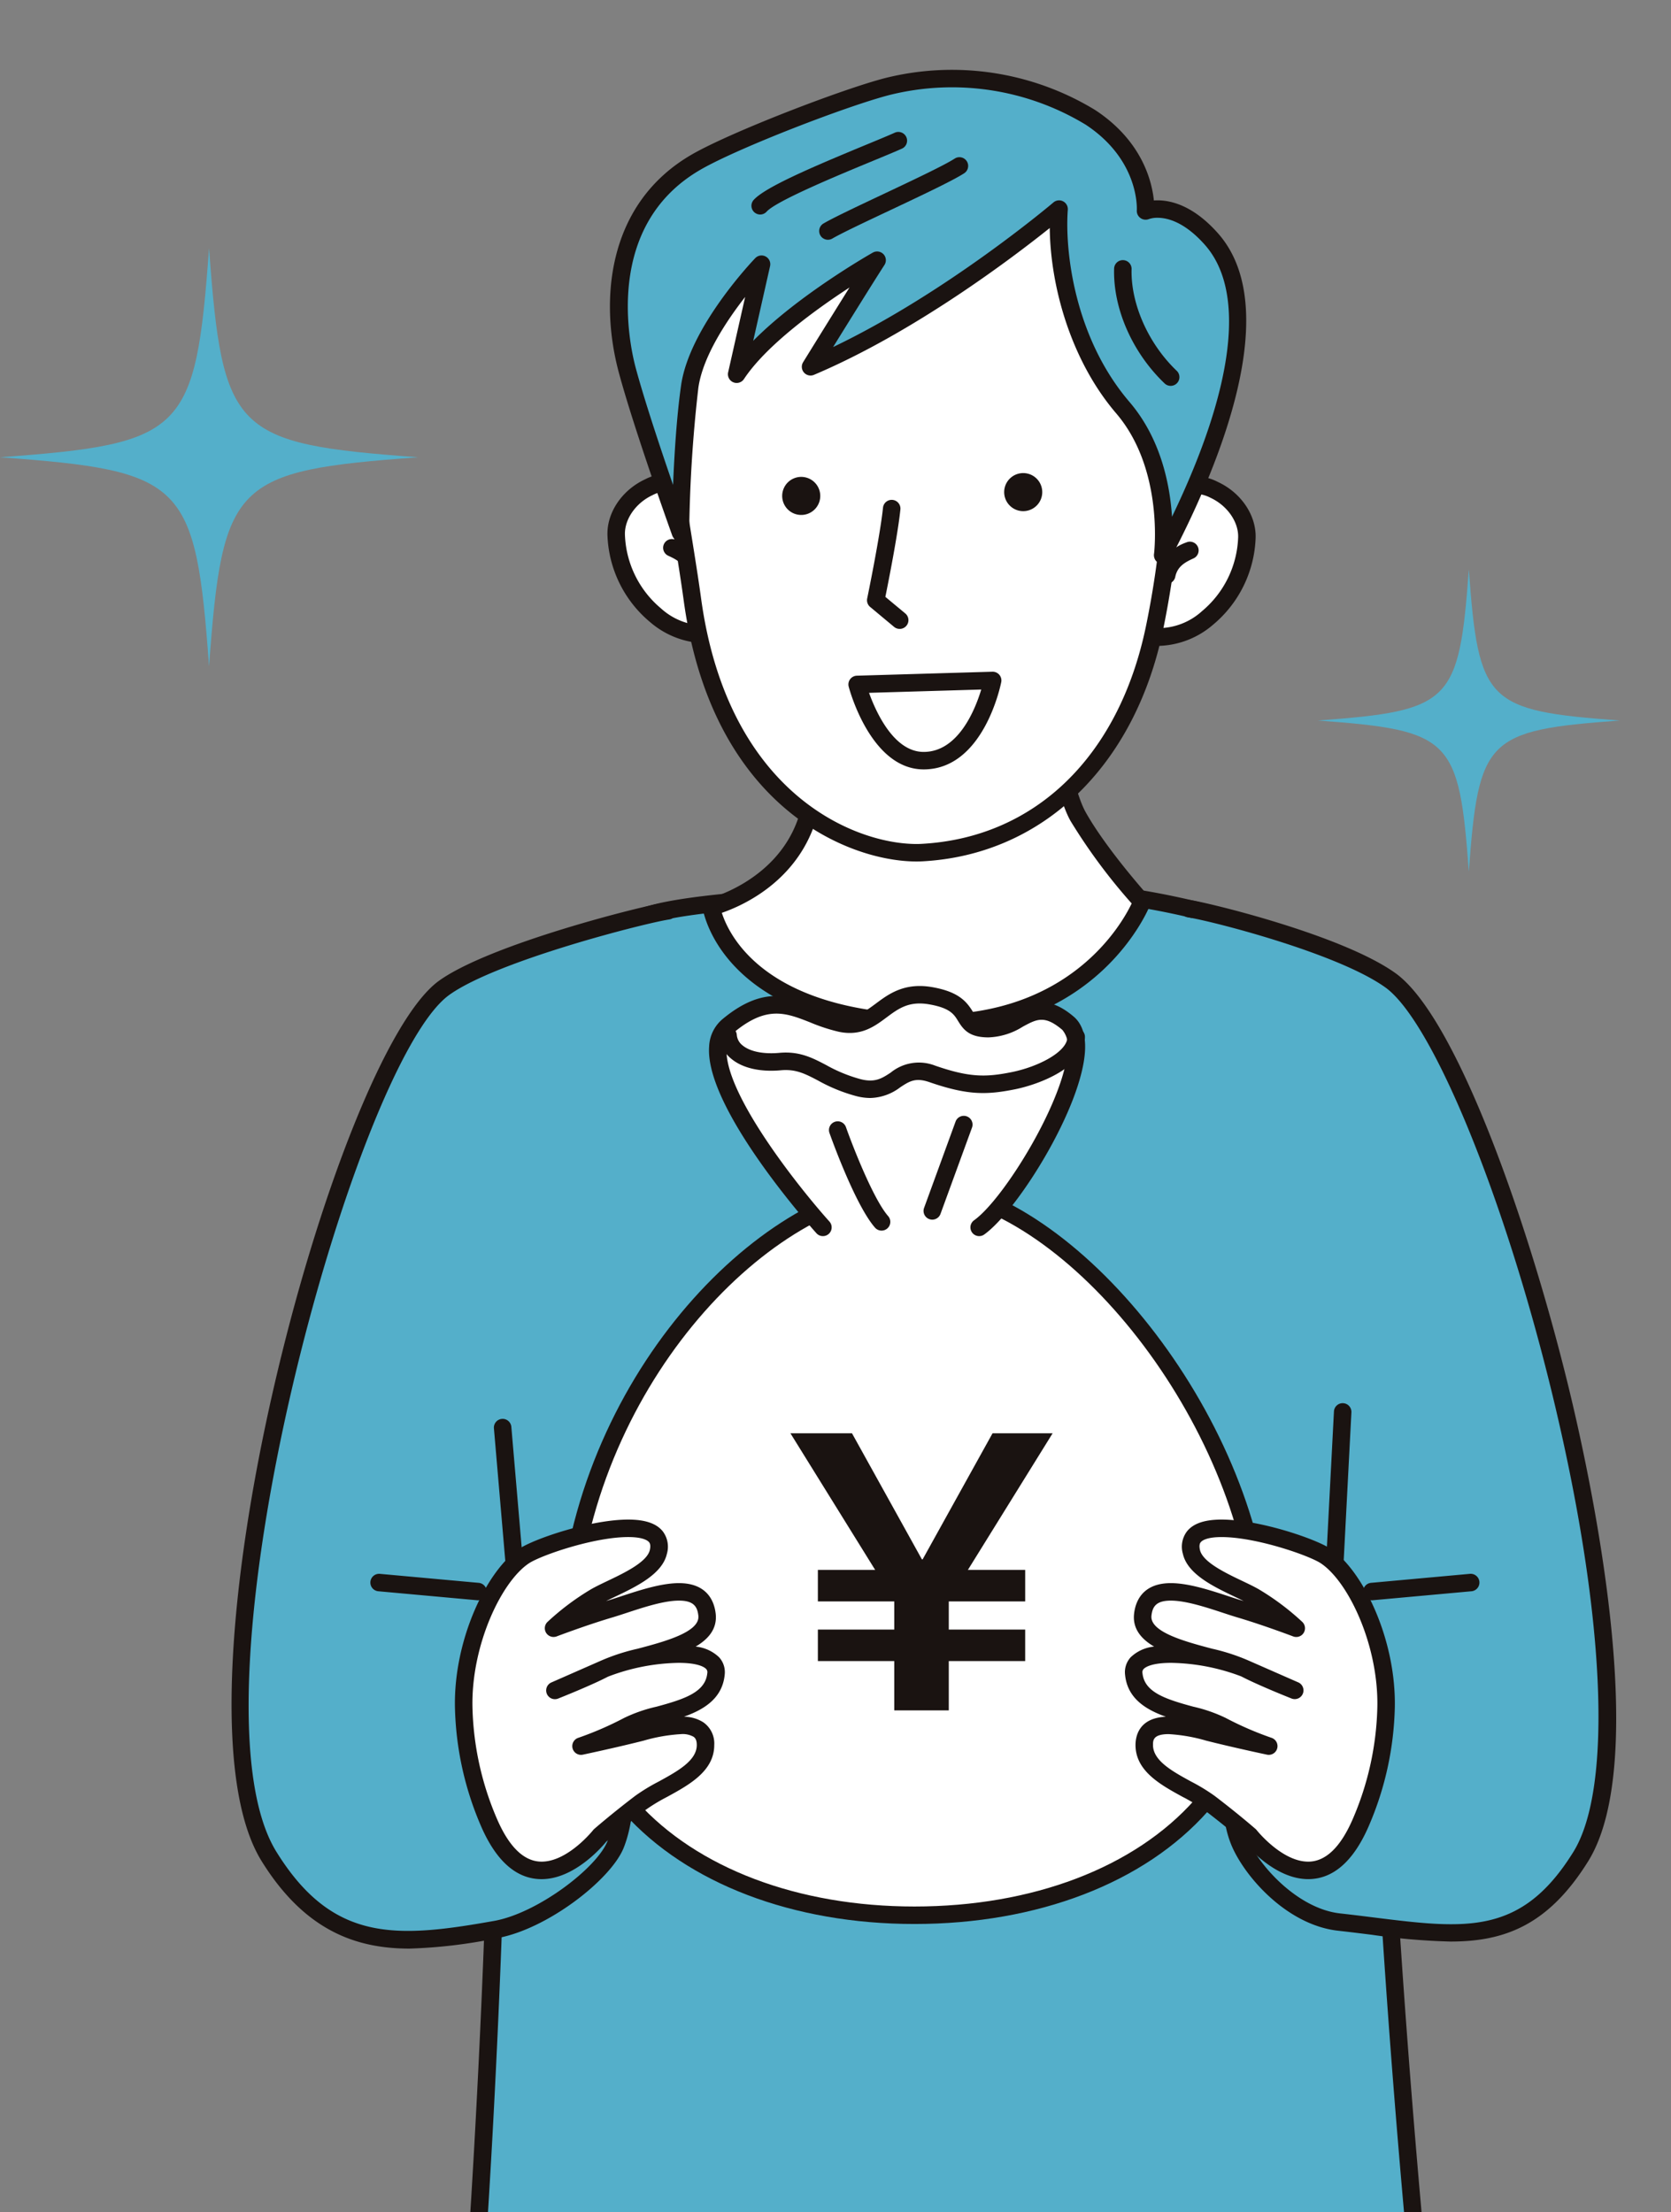
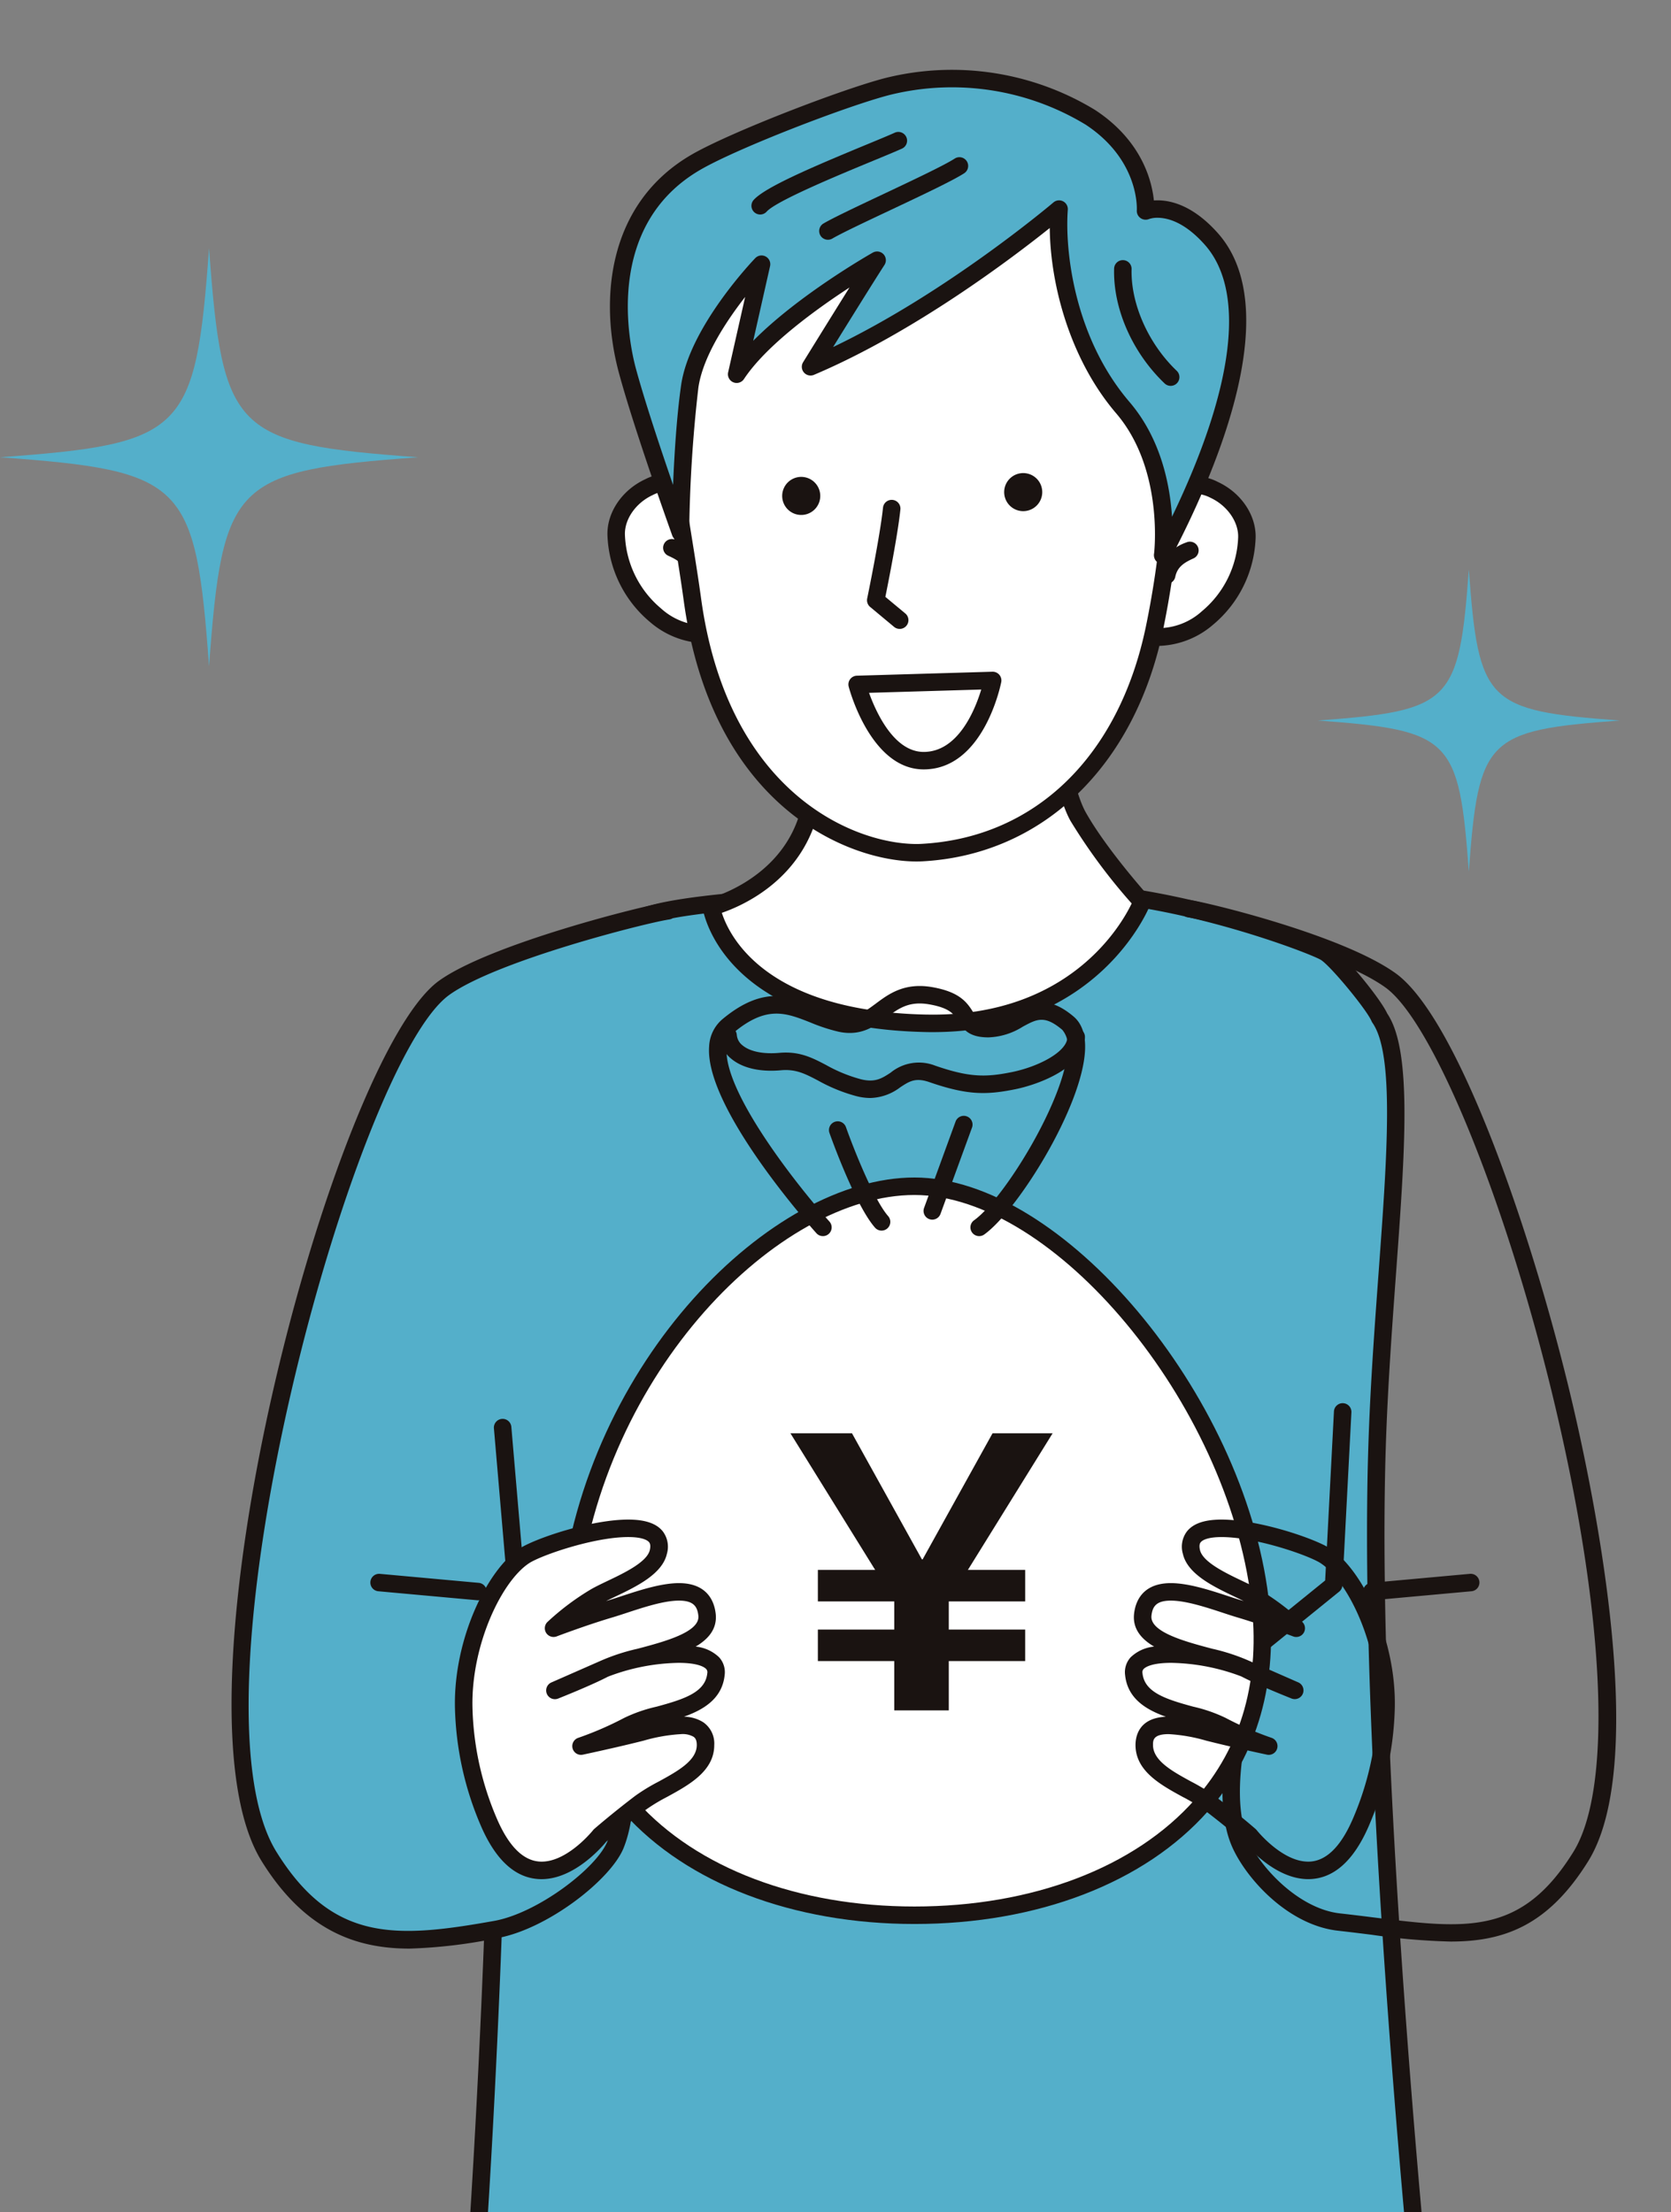
<svg xmlns="http://www.w3.org/2000/svg" width="260" height="344.259" viewBox="0 0 260 344.259">
  <rect x="0" y="0" width="260" height="344.259" fill="#808080" stroke="none" />
  <defs>
    <clipPath id="clip-path">
      <rect id="Rectangle_627" data-name="Rectangle 627" width="251.08" height="344.259" fill="none" />
    </clipPath>
  </defs>
  <g id="feat-img5" transform="translate(-3878.211 -378.355)">
    <path id="Path_5959" data-name="Path 5959" d="M738.467,331.345c-20.742,1.522-21.976,2.757-23.5,23.5-1.523-20.742-2.757-21.977-23.5-23.5,20.742-1.523,21.976-2.757,23.5-23.5,1.523,20.742,2.757,21.977,23.5,23.5" transform="translate(3391.786 159.14)" fill="#54afca" />
    <g id="Group_23347" data-name="Group 23347" transform="translate(3887.132 378.355)" clip-path="url(#clip-path)">
      <path id="Path_5918" data-name="Path 5918" d="M362.711,488.943c-.884-2.088-6.647-9.069-8.427-10.17-1.958-1.212-22.966-9.136-39.942-9.429s-55.792.37-65.654,3.69c-8.36,3.193-17.892,10.739-22.064,16.3-7.629,10.161-.468,65.884-.987,107.915-.589,47.741-4.344,98.864-4.715,99.607-.907,1.814,41.67,4.562,68.371,5.345,34.988,1.025,80.744-4.725,80.744-4.725s-9.437-89.253-7.714-141.96c.975-29.812,5.776-58.889.388-66.57" transform="translate(-156.973 -330.548)" fill="#54afca" />
      <path id="パス_5919" data-name="パス 5919" d="M302.089,463.661h0c3.01,0,5.745.022,8.069.062,16.816.29,38.219,8.137,40.635,9.632,1.966,1.217,7.732,8.141,8.9,10.659,3.9,5.782,2.784,21.081,1.371,40.417-.634,8.674-1.289,17.643-1.591,26.865-1.7,52.009,7.613,140.881,7.707,141.773A1.36,1.36,0,0,1,366,694.563c-.387.049-39.038,4.858-72.135,4.858-2.99,0-5.942-.039-8.819-.123-.672-.02-67.329-2.26-69.491-5.877a1.649,1.649,0,0,1-.152-1.174h0c.44-2.188,4.085-52.115,4.668-99.277.185-14.991-.6-31.547-1.361-47.557-1.382-29.1-2.575-54.239,2.62-61.158,4.188-5.578,13.811-13.369,22.667-16.751C255.086,463.769,297.3,463.661,302.089,463.661Zm62.252,228.362c-1.159-11.343-9.175-92.118-7.583-140.815.3-9.277.961-18.274,1.6-26.975,1.328-18.173,2.475-33.869-.963-38.769a1.362,1.362,0,0,1-.139-.251c-.774-1.829-6.379-8.608-7.89-9.544-1.647-1.019-22.233-8.932-39.25-9.225-2.31-.04-5.03-.062-8.022-.062h0c-17.174,0-48.538.775-57.171,3.681-8.234,3.145-17.54,10.668-21.41,15.824-4.606,6.135-3.378,32.006-2.078,59.4.762,16.051,1.55,32.648,1.364,47.72-.527,42.66-3.64,90.387-4.644,98.891,5.4,1.468,39.435,3.876,66.98,4.684,2.851.084,5.776.122,8.739.122C323.348,696.7,357.289,692.861,364.341,692.023Z" transform="translate(-152.767 -326.287)" fill="#1a1311" />
-       <path id="Path_5920" data-name="Path 5920" d="M624.207,556.652l-1.4,26.91-11.022,8.929s-7.888,20.431-3.694,30.915c1.857,4.641,8.268,11.824,15.555,12.639,17.492,1.954,28.06,5.191,37.6-10.2,14.778-23.826-13.542-124.834-29.618-136.367-7.807-5.6-28.057-10.674-31.319-11.14" transform="translate(-424.215 -336.929)" fill="#54afca" />
      <path id="パス_5921" data-name="パス 5921" d="M636.725,634.821a102.557,102.557,0,0,1-12.272-1.059c-1.669-.208-3.406-.424-5.217-.626-8.05-.9-14.7-8.579-16.667-13.485-4.342-10.856,3.359-31.056,3.689-31.91a1.36,1.36,0,0,1,.413-.567l10.552-8.548,1.367-26.3a1.36,1.36,0,1,1,2.717.141l-1.4,26.91a1.36,1.36,0,0,1-.5.986l-10.734,8.7c-.976,2.655-7.239,20.428-3.576,29.586,1.742,4.355,7.887,11.059,14.443,11.792,1.823.2,3.571.421,5.251.63,14.313,1.781,22.953,2.856,31.046-10.192,6.245-10.069,4.941-37.563-3.4-71.754-7.463-30.578-18.577-57.573-25.85-62.791-7.528-5.4-27.445-10.431-30.718-10.9a1.36,1.36,0,0,1,.385-2.693c2.746.392,23.618,5.426,31.92,11.382,9.328,6.692,20.487,38.052,26.908,64.356,3.237,13.263,13.026,57.786,3.073,73.833C651.932,632.324,645.079,634.821,636.725,634.821Z" transform="translate(-419.955 -332.668)" fill="#1a1311" />
      <path id="Path_5922" data-name="Path 5922" d="M401.825,375.438s1.668,11.778,4.1,16.1c3.361,5.977,9.928,13.263,9.928,13.263s-7.357,19.462-33.665,18.9c-30.618-.655-33.338-18.113-33.338-18.113s10.83-2.634,14.634-12.878c2.128-5.729.585-14.927.585-14.927Z" transform="translate(-247.09 -264.447)" fill="#fff" />
      <path id="パス_5923" data-name="パス 5923" d="M397.565,369.817a1.36,1.36,0,0,1,1.346,1.17c.016.115,1.66,11.574,3.937,15.622,3.246,5.773,9.689,12.947,9.753,13.019a1.361,1.361,0,0,1,.262,1.392c-.075.2-7.785,19.791-33.825,19.791-.378,0-.757,0-1.142-.012-31.4-.671-34.534-18.505-34.653-19.264a1.363,1.363,0,0,1,1.02-1.531c.1-.025,10.185-2.613,13.683-12.031,1.975-5.316.534-14.14.519-14.229a1.361,1.361,0,0,1,1.257-1.582l37.757-2.341Zm12.428,30.969a89.225,89.225,0,0,1-9.517-12.844c-2.07-3.681-3.561-12.13-4.07-15.33l-35.05,2.174c.352,2.924.864,9.5-.859,14.134-3.243,8.731-11.125,12.242-14.273,13.327,1.2,3.736,6.924,15.3,31.73,15.831l1.084.012C400.4,418.09,408.375,404.163,409.993,400.786Z" transform="translate(-242.83 -260.187)" fill="#1a1311" />
      <line id="Line_92" data-name="Line 92" y1="1.398" x2="15.377" transform="translate(204.535 246.283)" fill="#fff" />
      <path id="線_93" data-name="線 93" d="M-4.262-1.5A1.36,1.36,0,0,1-5.615-2.739,1.36,1.36,0,0,1-4.384-4.217l15.377-1.4a1.36,1.36,0,0,1,1.478,1.232A1.36,1.36,0,0,1,11.24-2.906l-15.377,1.4Q-4.2-1.5-4.262-1.5Z" transform="translate(208.795 250.544)" fill="#1a1311" />
      <path id="Path_5924" data-name="Path 5924" d="M141.961,559.9l2.1,24.463,13.63,9.086s6.033,20.857,1.839,31.342c-1.856,4.641-11.447,11.936-18.666,13.222-14.194,2.528-25.7,4.024-35.245-11.363-14.778-23.826,11.178-123.663,27.254-135.2,7.807-5.6,31.546-11.51,34.807-11.977" transform="translate(-72.673 -337.726)" fill="#54afca" />
      <path id="パス_5925" data-name="パス 5925" d="M122.949,636.714c-8.314,0-16.3-2.795-23.008-13.612C84.4,598.051,111.2,497.819,127.557,486.084c7.968-5.717,31.809-11.7,35.408-12.218a1.36,1.36,0,1,1,.385,2.693c-3.369.482-26.734,6.374-34.207,11.735-14.861,10.661-41.738,109.437-26.891,133.373,8.736,14.085,18.616,13.454,33.851,10.741,6.776-1.207,15.976-8.225,17.641-12.388,3.635-9.087-.9-26.86-1.752-29.985l-13.208-8.805a1.36,1.36,0,0,1-.6-1.016l-2.1-24.463a1.36,1.36,0,0,1,2.711-.232l2.041,23.811,13.085,8.723a1.36,1.36,0,0,1,.552.754c.252.87,6.113,21.431,1.8,32.225-1.984,4.959-11.888,12.666-19.69,14.056A78.89,78.89,0,0,1,122.949,636.714Z" transform="translate(-68.154 -333.465)" fill="#1a1311" />
-       <line id="Line_94" data-name="Line 94" x1="15.377" y1="1.398" transform="translate(50.067 246.283)" fill="#fff" />
      <path id="線_95" data-name="線 95" d="M11.118-1.5q-.062,0-.125-.006l-15.377-1.4A1.36,1.36,0,0,1-5.615-4.384,1.36,1.36,0,0,1-4.137-5.615l15.377,1.4a1.36,1.36,0,0,1,1.232,1.478A1.361,1.361,0,0,1,11.118-1.5Z" transform="translate(54.327 250.544)" fill="#1a1311" />
      <path id="Path_5926" data-name="Path 5926" d="M573.935,278.829c6.758,1.125,14.816-6.107,15.081-15.39.166-5.814-7.806-10.944-12.808-6.527a30.124,30.124,0,0,0-4.7,5.339" transform="translate(-403.927 -179.788)" fill="#fff" />
      <path id="パス_5927" data-name="パス 5927" d="M571.075,276.041a9.887,9.887,0,0,1-1.624-.132,1.36,1.36,0,1,1,.447-2.684,10.125,10.125,0,0,0,7.868-2.585,15.675,15.675,0,0,0,5.63-11.5c.069-2.4-1.692-4.924-4.28-6.136a5.65,5.65,0,0,0-6.268.668,29.08,29.08,0,0,0-4.432,5.023,1.36,1.36,0,0,1-2.329-1.407,31.393,31.393,0,0,1,4.96-5.655,8.26,8.26,0,0,1,9.223-1.092c3.6,1.684,5.946,5.172,5.846,8.678a18.432,18.432,0,0,1-6.62,13.525A13.492,13.492,0,0,1,571.075,276.041Z" transform="translate(-399.667 -175.526)" fill="#1a1311" />
      <path id="Path_5928" data-name="Path 5928" d="M592.131,289.76c-1.4.639-3.134,1.526-3.607,3.844" transform="translate(-415.91 -204.098)" fill="#fff" />
      <path id="パス_5929" data-name="パス 5929" d="M584.264,290.7a1.361,1.361,0,0,1-1.334-1.633,6.709,6.709,0,0,1,4.376-4.81,1.36,1.36,0,1,1,1.128,2.476c-1.358.619-2.508,1.263-2.839,2.879A1.361,1.361,0,0,1,584.264,290.7Z" transform="translate(-411.649 -199.837)" fill="#1a1311" />
      <path id="Path_5930" data-name="Path 5930" d="M313.864,277.43c-6.758,1.125-14.816-6.107-15.081-15.39-.166-5.814,7.806-10.944,12.808-6.527a30.123,30.123,0,0,1,4.7,5.339" transform="translate(-211.824 -178.803)" fill="#fff" />
      <path id="パス_5931" data-name="パス 5931" d="M308.2,274.642a13.492,13.492,0,0,1-8.42-3.3,18.432,18.432,0,0,1-6.62-13.525c-.1-3.506,2.249-6.994,5.846-8.678a8.26,8.26,0,0,1,9.222,1.093,31.389,31.389,0,0,1,4.96,5.655,1.36,1.36,0,1,1-2.329,1.407,29.152,29.152,0,0,0-4.432-5.022,5.65,5.65,0,0,0-6.268-.668c-2.589,1.212-4.349,3.736-4.28,6.136a15.674,15.674,0,0,0,5.63,11.5,10.125,10.125,0,0,0,7.868,2.585,1.36,1.36,0,0,1,.447,2.684A9.885,9.885,0,0,1,308.2,274.642Z" transform="translate(-207.564 -174.541)" fill="#1a1311" />
      <path id="Path_5932" data-name="Path 5932" d="M328.086,288.362c1.4.639,3.134,1.526,3.607,3.844" transform="translate(-232.466 -203.113)" fill="#fff" />
      <path id="パス_5933" data-name="パス 5933" d="M327.431,289.306a1.361,1.361,0,0,1-1.331-1.088c-.33-1.616-1.481-2.26-2.839-2.879a1.36,1.36,0,0,1,1.128-2.476,6.709,6.709,0,0,1,4.376,4.81,1.361,1.361,0,0,1-1.334,1.633Z" transform="translate(-228.205 -198.852)" fill="#1a1311" />
      <path id="Path_5934" data-name="Path 5934" d="M325.521,120.885c-1.35,9.208,1.987,24.294,3.735,37.059,4.592,33.545,27.569,39.8,35.656,39.377,18.366-.961,31.976-14.311,36.248-34.967,2.222-10.743,4.608-28.87.425-40.764S382.895,79.5,354.6,97.184c-16.6,10.37-26.637,7.064-29.075,23.7" transform="translate(-230.438 -64.633)" fill="#fff" />
      <path id="パス_5935" data-name="パス 5935" d="M366.871,86.139h0c19.423,0,29.206,23.529,31.742,30.74,4.663,13.26,1.29,33.433-.377,41.491-4.4,21.256-18.769,35.07-37.509,36.05q-.4.021-.845.021c-10.61,0-31.836-8.48-36.23-40.572-.427-3.121-.95-6.381-1.476-9.66-1.625-10.14-3.306-20.625-2.257-27.781,1.764-12.039,7.4-14.358,15.931-17.87a85.515,85.515,0,0,0,13.77-6.788C355.6,88.033,361.405,86.139,366.871,86.139ZM359.885,191.72q.369,0,.7-.018c17.711-.927,30.791-13.594,34.987-33.884,1.621-7.835,4.911-27.421.474-40.037-2.386-6.784-11.541-28.92-29.176-28.922h0c-4.948,0-10.266,1.755-15.806,5.218a89.025,89.025,0,0,1-14.176,7c-8.211,3.38-12.735,5.241-14.274,15.748-.988,6.743.659,17.019,2.252,26.956.529,3.3,1.055,6.581,1.485,9.721C330.489,183.732,350.1,191.72,359.885,191.72Z" transform="translate(-226.186 -60.373)" fill="#1a1311" />
      <path id="Path_5936" data-name="Path 5936" d="M446.685,358.2s-2.467,12.483-10.735,12.483c-7.234,0-10.348-11.862-10.348-11.862Z" transform="translate(-301.152 -252.306)" fill="#fff" />
      <path id="パス_5937" data-name="パス 5937" d="M442.424,352.58a1.36,1.36,0,0,1,1.334,1.624c-.11.554-2.79,13.579-12.07,13.579-8.19,0-11.526-12.351-11.664-12.877A1.36,1.36,0,0,1,421.3,353.2l21.084-.62Zm-10.735,12.483c5.368,0,8-6.542,8.959-9.709l-17.458.514C424.284,358.9,427.072,365.063,431.689,365.063Z" transform="translate(-296.892 -248.046)" fill="#1a1311" />
      <path id="Path_5938" data-name="Path 5938" d="M439.11,285.1l-3.721-3.1s2.016-9.738,2.481-14.263" transform="translate(-308.047 -188.589)" fill="#fff" />
      <path id="パス_5939" data-name="パス 5939" d="M434.849,282.2a1.354,1.354,0,0,1-.87-.315l-3.721-3.1a1.36,1.36,0,0,1-.461-1.321c.02-.1,2.007-9.722,2.46-14.126a1.36,1.36,0,1,1,2.706.278c-.394,3.83-1.844,11.158-2.338,13.6l3.1,2.58a1.36,1.36,0,0,1-.872,2.405Z" transform="translate(-303.787 -184.328)" fill="#1a1311" />
      <path id="Path_5940" data-name="Path 5940" d="M508.715,250.959a2.962,2.962,0,1,1-3.811-1.739,2.962,2.962,0,0,1,3.811,1.739" transform="translate(-355.654 -175.41)" fill="#1a1311" />
      <path id="Path_5941" data-name="Path 5941" d="M391.881,252.967a2.962,2.962,0,1,1-3.811-1.739,2.962,2.962,0,0,1,3.811,1.739" transform="translate(-273.36 -176.825)" fill="#1a1311" />
      <path id="Path_5942" data-name="Path 5942" d="M311.21,89.278a216.551,216.551,0,0,0-1.441,22.731S303.9,95.692,301.5,86.791s-2.894-24.6,10.749-32.452c5.876-3.383,22.975-10.007,29.75-11.746,11.013-2.829,23.356-.583,31.55,4.8,9.162,6.019,8.582,14.579,8.582,14.579s4.576-2.013,10.229,4.342c12.7,14.277-8.256,49.972-7.558,49.21,0,0,1.757-13.643-6.2-22.944-8.376-9.79-10.493-23.2-9.922-30.9,0,0-19.017,16.226-38.666,24.541,0,0,7.863-12.738,10.348-16.583,0,0-16.184,9.17-21.845,17.739l3.861-17.119S312.455,80.59,311.21,89.278" transform="translate(-212.811 -29.136)" fill="#54afca" />
      <path id="パス_5943" data-name="パス 5943" d="M380.446,112.635a1.364,1.364,0,0,1-1.142-.619,1.453,1.453,0,0,1-.181-1.031c.119-1.113,1.249-13.429-5.9-21.782-7.164-8.374-10.246-19.964-10.337-28.844C357.178,64.928,341.818,76.6,326.2,83.21a1.36,1.36,0,0,1-1.688-1.967c.056-.091,4.038-6.541,7.216-11.624-5.152,3.358-12.937,8.972-16.42,14.244a1.36,1.36,0,0,1-2.462-1.049l2.645-11.726c-2.878,3.691-6.578,9.244-7.278,14.123a216.578,216.578,0,0,0-1.428,22.551,1.36,1.36,0,0,1-2.64.447c-.059-.164-5.915-16.472-8.3-25.324-3.095-11.479-1.73-26.436,11.383-33.985,6.043-3.479,23.356-10.156,30.09-11.885A42.821,42.821,0,0,1,369.956,42c7.284,4.786,8.827,11.067,9.132,14.072.177-.012.364-.02.563-.02,2.211,0,5.634.885,9.385,5.1,10.382,11.672.139,36.185-6.891,49.758-.19.366-.327.628-.4.775a1.423,1.423,0,0,1-.282.5A1.4,1.4,0,0,1,380.446,112.635ZM364.339,56.056a1.36,1.36,0,0,1,1.356,1.461c-.474,6.391,1.014,19.883,9.6,29.917,4.874,5.7,6.289,12.841,6.615,17.86,9.7-20.158,11.53-35.1,5.094-42.337-3.079-3.462-5.7-4.188-7.352-4.188a3.944,3.944,0,0,0-1.333.2A1.38,1.38,0,0,1,377,58.807a1.361,1.361,0,0,1-.568-1.188c.018-.313.366-7.872-7.971-13.35A40.109,40.109,0,0,0,338,39.649c-6.593,1.693-23.515,8.214-29.409,11.608-15.2,8.752-11.092,27.292-10.114,30.919,1.368,5.075,3.9,12.661,5.8,18.166.191-4.658.557-10.681,1.251-15.518,1.293-9.018,11.115-19.338,11.533-19.773a1.36,1.36,0,0,1,2.308,1.241l-2.622,11.623c7.034-7.124,18.049-13.41,18.607-13.726a1.36,1.36,0,0,1,1.813,1.922c-1.6,2.47-5.467,8.7-7.991,12.774,17.75-8.485,34.109-22.356,34.284-22.506A1.36,1.36,0,0,1,364.339,56.056Z" transform="translate(-208.471 -24.876)" fill="#1a1311" />
      <path id="パス_5944" data-name="パス 5944" d="M568.605,155.483a1.356,1.356,0,0,1-.939-.376c-5.018-4.789-8.031-11.635-7.862-17.867a1.36,1.36,0,1,1,2.72.074c-.147,5.4,2.609,11.615,7.021,15.825a1.36,1.36,0,0,1-.939,2.344Z" transform="translate(-395.375 -95.434)" fill="#1a1311" />
      <path id="パス_5945" data-name="パス 5945" d="M370.3,81.292a1.36,1.36,0,0,1-1.008-2.273c1.8-1.986,9-5.068,17.535-8.6,1.87-.773,3.445-1.424,4.413-1.86a1.36,1.36,0,0,1,1.117,2.481c-.985.443-2.587,1.106-4.489,1.893-5.251,2.172-15.026,6.215-16.557,7.907A1.357,1.357,0,0,1,370.3,81.292Z" transform="translate(-260.941 -47.908)" fill="#1a1311" />
      <path id="パス_5946" data-name="パス 5946" d="M405.959,94.578a1.36,1.36,0,0,1-.687-2.535c1.578-.922,5.282-2.669,9.2-4.519,4.481-2.114,9.559-4.51,11.207-5.576a1.36,1.36,0,1,1,1.478,2.284c-1.8,1.165-6.744,3.5-11.524,5.753-3.866,1.824-7.517,3.547-8.992,4.408A1.354,1.354,0,0,1,405.959,94.578Z" transform="translate(-286.057 -57.266)" fill="#1a1311" />
      <path id="Path_5947" data-name="Path 5947" d="M380.734,688.644c4.024,33.087-24.06,49.261-53.739,49.261s-57.27-16.118-53.74-49.261c3.838-36.04,31.988-64.189,53.74-64.189,22.178,0,49.9,32.628,53.739,64.189" transform="translate(-193.629 -439.847)" fill="#fff" />
      <path id="パス_5948" data-name="パス 5948" d="M322.754,735.005c-18.871,0-35.343-6.282-45.191-17.235-7.88-8.764-11.3-20.359-9.9-33.531,3.923-36.835,32.837-65.405,55.092-65.405,22.908,0,51.225,33.609,55.09,65.385,1.581,13-1.684,24.492-9.44,33.249C358.533,728.613,341.894,735.005,322.754,735.005Zm0-113.45c-21.124,0-48.61,27.508-52.387,62.973-1.338,12.56,1.764,23.132,9.219,31.423,9.333,10.38,25.067,16.333,43.168,16.333,18.361,0,34.258-6.058,43.614-16.62,7.328-8.273,10.28-18.742,8.775-31.116C371.42,653.935,344.491,621.555,322.754,621.555Z" transform="translate(-189.389 -435.586)" fill="#1a1311" />
-       <path id="Path_5949" data-name="Path 5949" d="M368.614,559.848S346.17,534.893,353.847,528.5s11.515-1.706,17.487-.427,6.824-5.544,14.074-4.265,3.839,5.118,8.957,5.118,6.824-5.545,12.369-.853-7.844,27.513-13.815,31.779" transform="translate(-249.484 -368.838)" fill="#fff" />
      <path id="パス_5950" data-name="パス 5950" d="M388.663,556.951a1.36,1.36,0,0,1-.792-2.467c4.7-3.358,14.238-18.945,14.554-26.652a3.835,3.835,0,0,0-.827-2.981c-2.755-2.331-3.957-1.68-6.14-.5a10.687,10.687,0,0,1-5.35,1.672c-2.934,0-3.874-1.149-4.72-2.536-.638-1.045-1.24-2.032-4.473-2.6-3.186-.562-4.806.645-6.682,2.044-1.859,1.386-3.967,2.957-7.441,2.212a27.677,27.677,0,0,1-4.422-1.452c-3.793-1.494-6.788-2.674-11.909,1.593a3.217,3.217,0,0,0-1.1,2.379c-.5,7,11.381,21.877,16,27.018a1.36,1.36,0,0,1-2.023,1.819c-.71-.79-17.383-19.446-16.694-29.032a5.873,5.873,0,0,1,2.068-4.275c6.359-5.3,10.573-3.64,14.648-2.034a25.578,25.578,0,0,0,3.995,1.323c2.267.486,3.516-.445,5.245-1.733,1.977-1.474,4.438-3.308,8.781-2.541,4.1.724,5.332,2.241,6.322,3.865.547.9.752,1.233,2.4,1.233a8.243,8.243,0,0,0,4.054-1.343c2.353-1.275,5.019-2.72,9.193.812,1.283,1.086,1.885,2.825,1.788,5.17-.36,8.785-10.463,25.02-15.691,28.754A1.354,1.354,0,0,1,388.663,556.951Z" transform="translate(-245.228 -364.581)" fill="#1a1311" />
      <path id="パス_5951" data-name="パス 5951" d="M417.929,606.266a1.357,1.357,0,0,1-1.024-.465c-3.122-3.568-6.923-14.277-7.083-14.731a1.36,1.36,0,0,1,2.566-.906c1.044,2.957,4.259,11.209,6.565,13.845a1.36,1.36,0,0,1-1.023,2.256Z" transform="translate(-289.682 -414.753)" fill="#1a1311" />
      <path id="線_96" data-name="線 96" d="M-4.261,10.534a1.357,1.357,0,0,1-.466-.083,1.36,1.36,0,0,1-.811-1.744l4.9-13.435A1.36,1.36,0,0,1,1.11-5.539a1.36,1.36,0,0,1,.811,1.744L-2.983,9.64A1.361,1.361,0,0,1-4.261,10.534Z" transform="translate(140.399 179.273)" fill="#1a1311" />
      <path id="Path_5952" data-name="Path 5952" d="M400.061,754.5l10.877,19.619h.115L421.93,754.5h9.348l-13.185,21.263h8.915v4.9H415.121v4.385h11.886v4.9H415.121v7.675h-8.482v-7.675H394.752v-4.9h11.887v-4.385H394.752v-4.9h8.915L390.482,754.5Z" transform="translate(-276.416 -531.446)" fill="#1a1311" />
      <path id="パス_5953" data-name="パス 5953" d="M375.532,550.57a8.807,8.807,0,0,1-2.216-.3,25.988,25.988,0,0,1-5.929-2.423c-2-1.046-3.443-1.8-5.761-1.591-3.266.3-6.02-.347-7.753-1.812a5.005,5.005,0,0,1-1.83-3.49,1.36,1.36,0,1,1,2.713-.209,2.312,2.312,0,0,0,.874,1.621c1.156.977,3.252,1.407,5.751,1.18,3.116-.283,5.134.772,7.269,1.89a23.368,23.368,0,0,0,5.351,2.2c2.258.585,3.332-.118,4.693-1.009a6.935,6.935,0,0,1,6.926-1.092c5.348,1.851,7.879,1.816,11.87,1.018,4.192-.838,8.716-3.176,8.716-5.49a1.36,1.36,0,1,1,2.721,0c0,4.728-7.132,7.4-10.9,8.158-4.415.883-7.382.932-13.294-1.115-2.178-.754-3.12-.137-4.546.8A7.993,7.993,0,0,1,375.532,550.57Z" transform="translate(-249.036 -379.696)" fill="#1a1311" />
-       <path id="Path_5954" data-name="Path 5954" d="M601.026,808.833c-3.316-2.211-22.583-8.124-20.894-.648.748,3.309,6.951,5.354,9.785,6.99a38.6,38.6,0,0,1,6.524,4.892s-4.592-1.751-8.763-2.986c-5.045-1.494-14.409-5.633-15.118.889-.583,5.359,11.788,6.211,15.959,8.387,2.679,1.4,7.688,3.378,7.688,3.378s-4.776-2.1-7.688-3.378c-5.007-2.2-17.836-4.069-17.357.815.582,5.941,9.63,5.824,13.63,8.038a52.323,52.323,0,0,0,7.366,3.2s-4.756-1.006-8.88-2.037c-3.728-.932-10.484-2.857-10.484,1.864,0,4.543,6.723,6.419,10.1,8.983,3.649,2.772,6.328,5.113,6.328,5.113s10.543,13.419,17.241-1.98a47.86,47.86,0,0,0,3.961-18.056c.181-10.058-4.761-20.376-9.394-23.466" transform="translate(-403.672 -566.677)" fill="#fff" />
      <path id="パス_5955" data-name="パス 5955" d="M580.565,798.9h0c5.861,0,14.624,2.988,16.955,4.543,4.984,3.323,10.191,14.01,10,24.622a49.241,49.241,0,0,1-4.074,18.574c-2.371,5.452-5.537,8.216-9.409,8.216-5.08,0-9.383-5-10.062-5.83-.49-.423-2.965-2.544-6.168-4.978a27.71,27.71,0,0,0-3.288-1.986c-3.444-1.885-7.347-4.022-7.347-8.08,0-1.283.471-4.21,4.722-4.4-3.139-1.116-5.987-2.865-6.346-6.532a3.437,3.437,0,0,1,.868-2.718,6.108,6.108,0,0,1,3.651-1.664c-2.036-1.2-3.369-2.808-3.119-5.1.194-1.784,1.2-4.777,5.722-4.777,2.771,0,6.179,1.121,8.918,2.023.8.262,1.545.508,2.216.707l.2.06c-.432-.216-.9-.44-1.395-.675-3.275-1.563-7.351-3.507-8.067-6.677a3.957,3.957,0,0,1,.643-3.5C576.173,799.5,577.931,798.9,580.565,798.9Zm13.474,53.235c2.689,0,5.015-2.214,6.914-6.58a46.5,46.5,0,0,0,3.848-17.538c.173-9.578-4.493-19.445-8.789-22.309-1.827-1.218-10.061-4.085-15.446-4.086h0c-2.352,0-3.057.565-3.251.807-.074.093-.3.376-.114,1.2.425,1.882,3.986,3.581,6.585,4.821.966.461,1.857.888,2.553,1.29a39.666,39.666,0,0,1,6.785,5.089,1.36,1.36,0,0,1-1.426,2.253c-.045-.017-4.594-1.747-8.664-2.953-.7-.206-1.471-.461-2.294-.732-2.554-.84-5.733-1.886-8.068-1.886-2.292,0-2.864.939-3.018,2.35-.278,2.558,5.335,4.046,9.433,5.134a31.342,31.342,0,0,1,5.8,1.9l7.606,3.339a1.36,1.36,0,0,1-1.047,2.51c-.207-.082-5.106-2.023-7.817-3.437a32.048,32.048,0,0,0-10.908-2.11c-3.172,0-4.086.736-4.29.962a.719.719,0,0,0-.176.624c.29,2.954,3.462,4.033,7.913,5.235a23.3,23.3,0,0,1,5.022,1.745,51.152,51.152,0,0,0,7.142,3.1,1.36,1.36,0,0,1-.717,2.62c-.048-.01-4.828-1.023-8.928-2.048l-.512-.129a26.151,26.151,0,0,0-5.833-1.018c-2.449,0-2.449.977-2.449,1.691,0,2.446,3.016,4.1,5.932,5.693a29.487,29.487,0,0,1,3.627,2.206c3.644,2.769,6.289,5.074,6.4,5.171a1.378,1.378,0,0,1,.174.183C586.067,847.282,589.945,852.133,594.038,852.133Z" transform="translate(-399.413 -562.417)" fill="#1a1311" />
      <path id="Path_5956" data-name="Path 5956" d="M227.908,808.833c3.316-2.211,22.583-8.124,20.894-.648-.748,3.309-6.951,5.354-9.785,6.99a38.6,38.6,0,0,0-6.523,4.892s4.592-1.751,8.763-2.986c5.045-1.494,14.409-5.633,15.118.889.582,5.359-11.788,6.211-15.959,8.387-2.679,1.4-7.689,3.378-7.689,3.378s4.776-2.1,7.689-3.378c5.007-2.2,17.836-4.069,17.357.815-.582,5.941-9.63,5.824-13.63,8.038a52.324,52.324,0,0,1-7.366,3.2s4.756-1.006,8.88-2.037c3.728-.932,10.485-2.857,10.485,1.864,0,4.543-6.723,6.419-10.1,8.983-3.649,2.772-6.328,5.113-6.328,5.113s-10.543,13.419-17.241-1.98a47.86,47.86,0,0,1-3.961-18.056c-.182-10.058,4.761-20.376,9.394-23.466" transform="translate(-155.283 -566.677)" fill="#fff" />
      <path id="パス_5957" data-name="パス 5957" d="M239.848,798.9c2.634,0,4.393.6,5.377,1.829a3.957,3.957,0,0,1,.643,3.5c-.716,3.17-4.792,5.115-8.067,6.677-.492.235-.963.459-1.395.675l.2-.06c.672-.2,1.421-.446,2.216-.708,2.739-.9,6.147-2.023,8.918-2.023,4.527,0,5.529,2.993,5.722,4.777.249,2.293-1.083,3.9-3.119,5.1a6.108,6.108,0,0,1,3.65,1.664,3.437,3.437,0,0,1,.868,2.718c-.359,3.667-3.207,5.415-6.345,6.531a5.661,5.661,0,0,1,3.026.874,4.018,4.018,0,0,1,1.694,3.529c0,4.058-3.9,6.195-7.347,8.08a27.692,27.692,0,0,0-3.288,1.986c-3.2,2.434-5.679,4.555-6.168,4.978-.678.829-4.982,5.83-10.062,5.83-3.872,0-7.038-2.764-9.409-8.216a49.243,49.243,0,0,1-4.074-18.574c-.192-10.612,5.016-21.3,10-24.622C225.225,801.886,233.989,798.9,239.848,798.9Zm-11.615,18.269a1.36,1.36,0,0,1-.942-2.342,39.656,39.656,0,0,1,6.785-5.089c.7-.4,1.587-.829,2.553-1.29,2.6-1.24,6.16-2.939,6.585-4.821.186-.823-.04-1.106-.114-1.2-.194-.243-.9-.807-3.252-.807-5.384,0-13.618,2.867-15.446,4.086-4.3,2.864-8.962,12.731-8.789,22.309a46.5,46.5,0,0,0,3.848,17.538c1.9,4.366,4.225,6.58,6.914,6.58,4.093,0,7.972-4.851,8.01-4.9a1.375,1.375,0,0,1,.174-.183c.111-.1,2.756-2.4,6.4-5.171a29.485,29.485,0,0,1,3.627-2.206c2.917-1.6,5.933-3.247,5.933-5.693,0-.828-.273-1.121-.511-1.284a3.44,3.44,0,0,0-1.938-.407,26.157,26.157,0,0,0-5.835,1.019l-.51.128c-4.1,1.025-8.881,2.038-8.928,2.048a1.36,1.36,0,0,1-.717-2.62,51.305,51.305,0,0,0,7.142-3.1,23.3,23.3,0,0,1,5.022-1.745c4.45-1.2,7.623-2.281,7.913-5.235a.719.719,0,0,0-.176-.625c-.2-.226-1.119-.962-4.289-.962h0a31.97,31.97,0,0,0-10.989,2.149c-2.63,1.375-7.529,3.316-7.736,3.4a1.36,1.36,0,0,1-1.047-2.511l7.688-3.378a31.434,31.434,0,0,1,5.722-1.862c4.1-1.087,9.711-2.576,9.433-5.134-.153-1.41-.725-2.35-3.018-2.35-2.335,0-5.514,1.046-8.068,1.886-.823.271-1.6.526-2.294.732-4.071,1.206-8.619,2.935-8.664,2.953A1.359,1.359,0,0,1,228.233,817.167Z" transform="translate(-151.023 -562.417)" fill="#1a1311" />
    </g>
    <path id="Path_5958" data-name="Path 5958" d="M65.054,150.372c-28.711,2.108-30.419,3.816-32.527,32.527C30.419,154.188,28.711,152.479,0,150.372c28.711-2.108,30.419-3.816,32.527-32.527,2.108,28.711,3.816,30.419,32.527,32.527" transform="translate(3878.211 299.145)" fill="#54afca" />
  </g>
</svg>